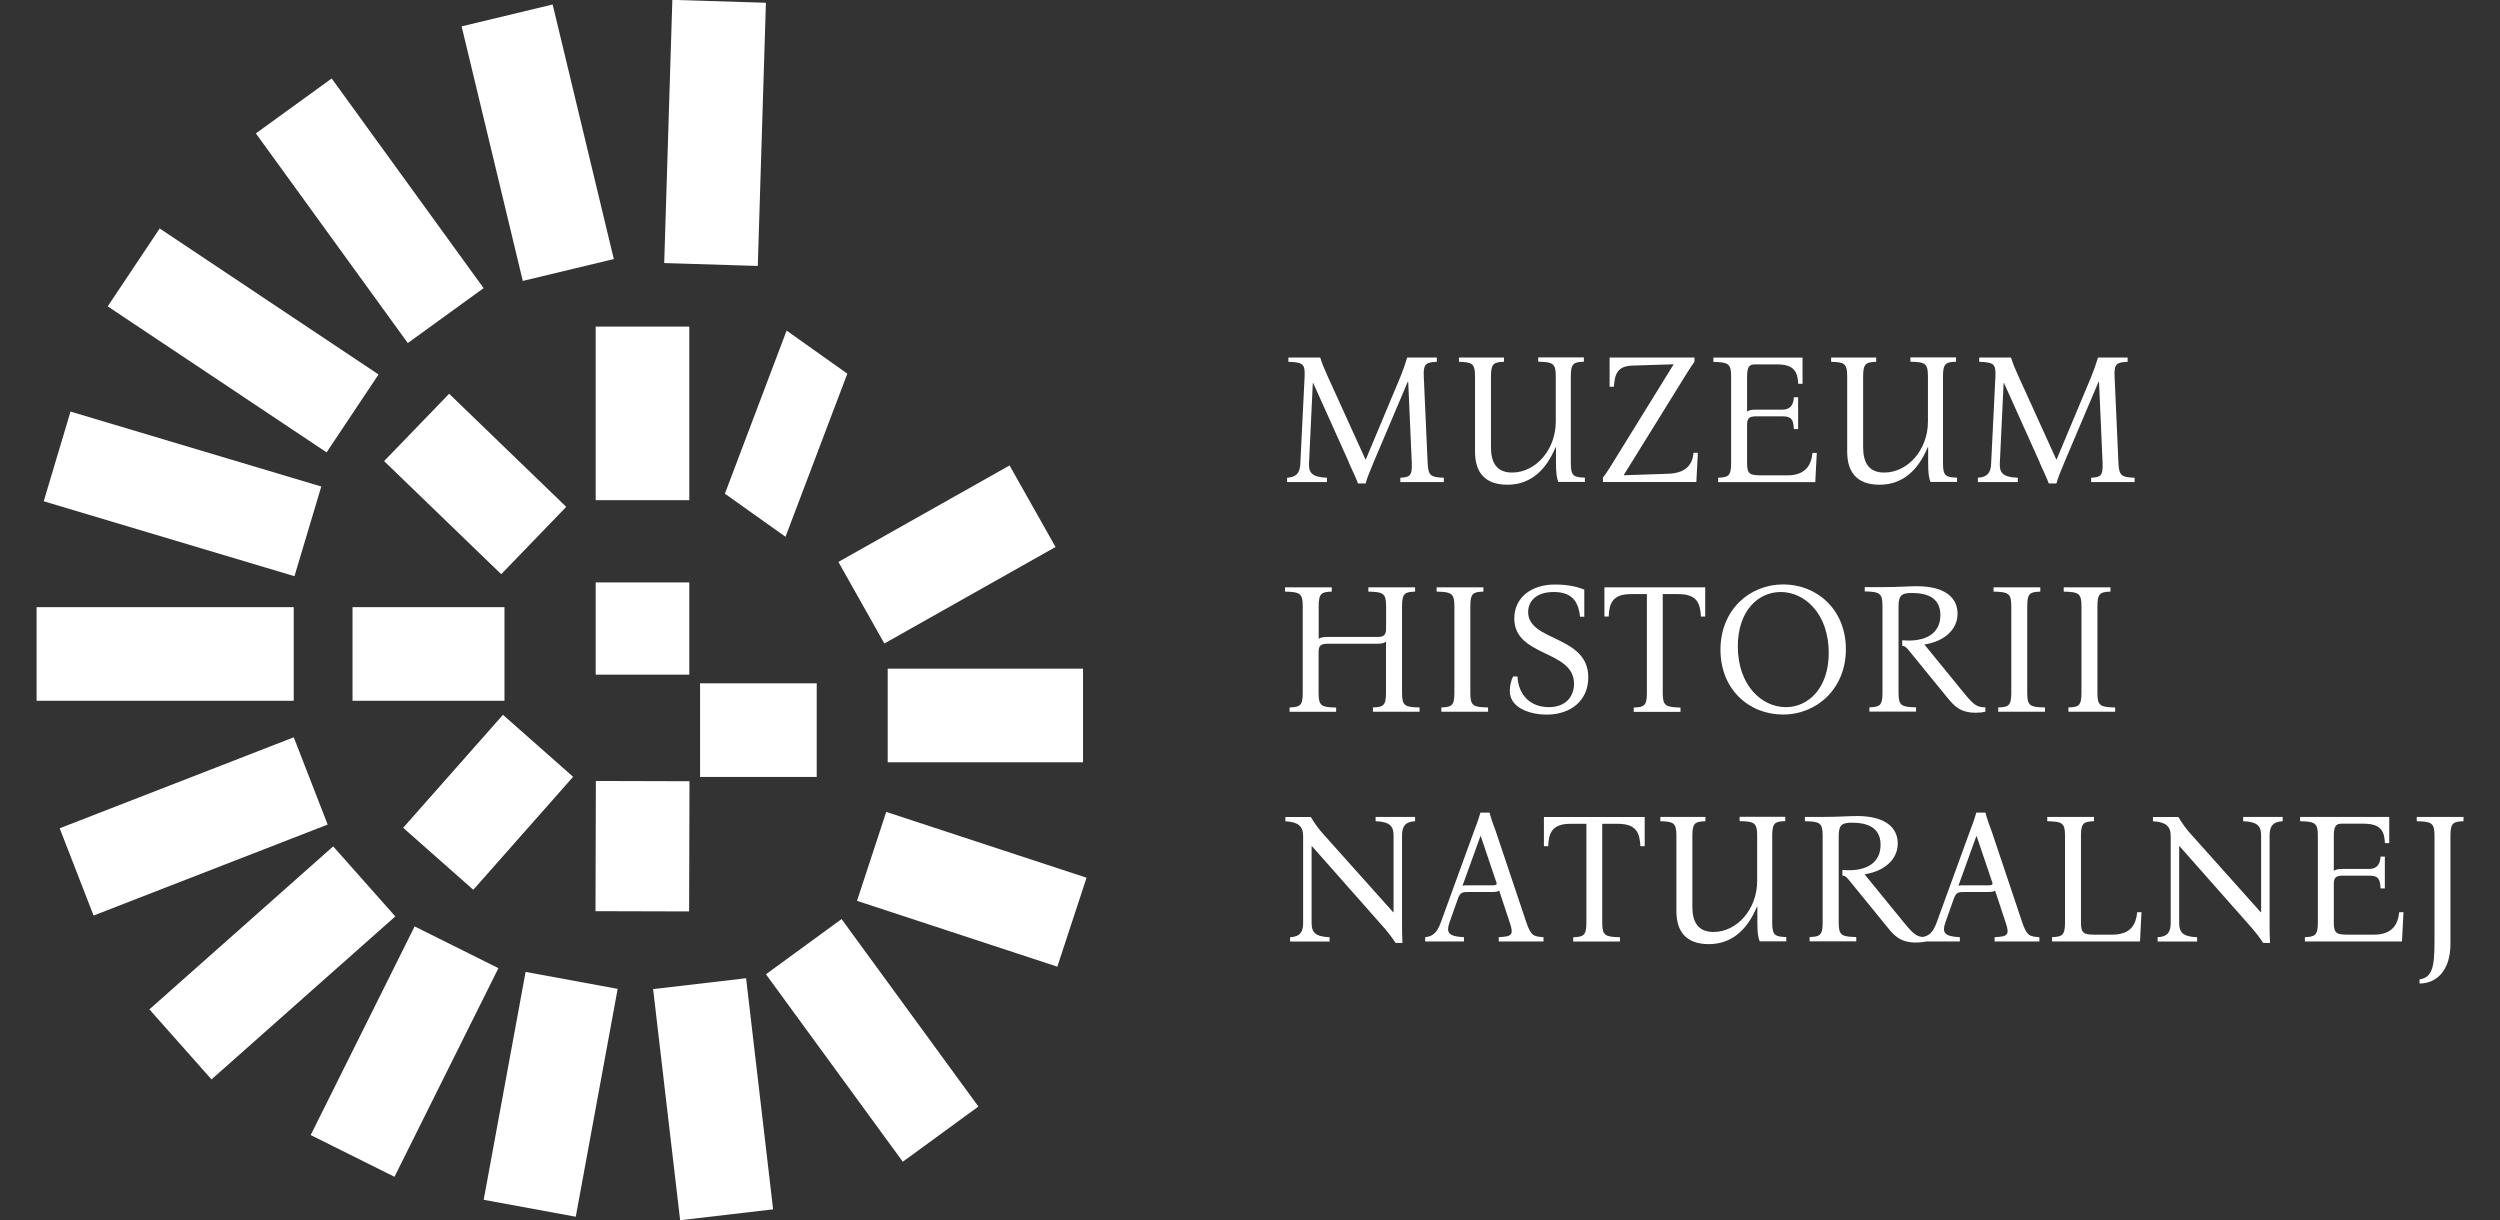
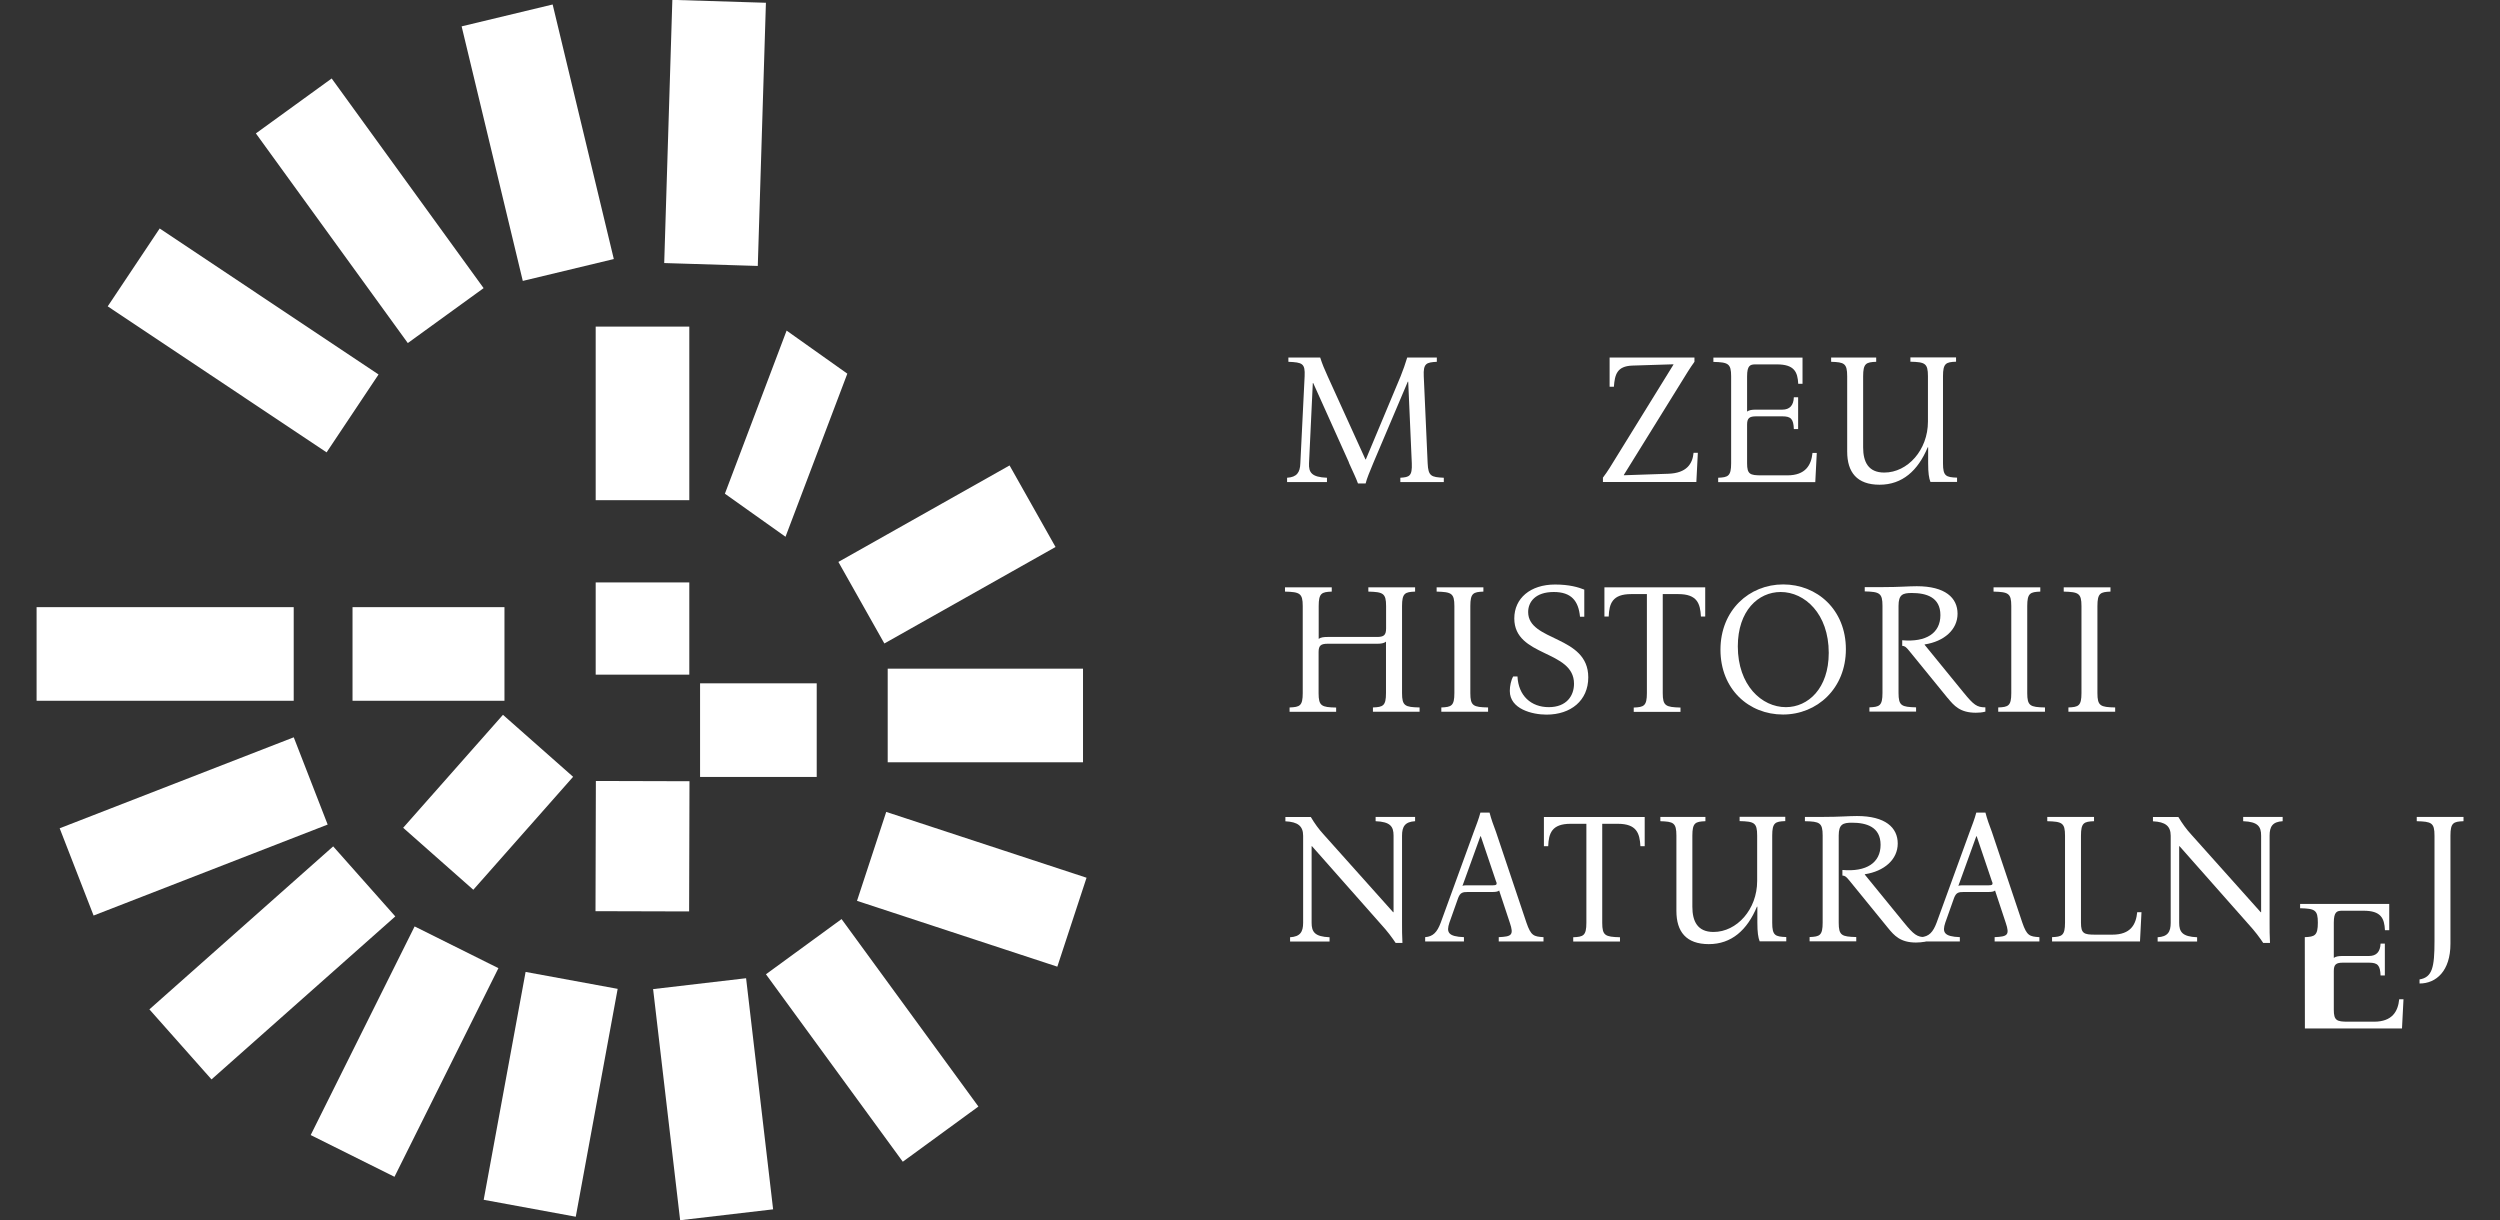
<svg xmlns="http://www.w3.org/2000/svg" id="Layer_1" version="1.1" viewBox="0 0 250.76 122.4">
  <rect x="0" y="0" width="250.76" height="122.4" fill="#333333" stroke="none" />
  <defs>
    <style>
      .st0 {
        fill: #fff;
      }
    </style>
  </defs>
  <path class="st0" d="M135.31,46.4l-3.59-7.98h-.04l-.38,8.05c-.04.92.26,1.39,1.8,1.45v.43h-4v-.43c.98-.06,1.3-.53,1.33-1.45l.43-8.73c.06-1.29-.22-1.39-1.63-1.45v-.43h3.19c.21.66.43,1.18.75,1.88l3.79,8.34h.04l3.49-8.34c.26-.64.47-1.26.66-1.88h2.97v.43c-1.05.06-1.37.15-1.31,1.45l.39,8.73c.06,1.3.36,1.39,1.62,1.45v.43h-4.36v-.43c.9-.06,1.2-.15,1.15-1.45l-.36-8.19h-.04l-3.44,8.11c-.43,1.05-.64,1.52-.79,2.1h-.77c-.21-.58-.45-1.05-.92-2.1" />
-   <path class="st0" d="M147.95,45.31v-7.57c0-1.3-.3-1.41-1.61-1.45v-.43h4.52v.43c-1.01.04-1.31.15-1.31,1.45v7.13c0,1.45.51,2.53,2.12,2.53,2.35,0,4.38-2.27,4.38-5.11v-4.56c0-1.3-.3-1.41-1.76-1.45v-.43h4.58v.43c-1.01.04-1.31.15-1.31,1.45v8.75c0,1.28.3,1.39,1.41,1.43v.43h-2.67c-.15-.39-.23-.9-.23-1.88v-1.6h-.04c-.98,2.35-2.55,3.76-4.83,3.76s-3.25-1.26-3.25-3.32" />
  <path class="st0" d="M160.77,47.92c.24-.3.47-.66.68-.98l6.4-10.36v-.04l-4.13.13c-1.52.06-1.75.88-1.84,2.12h-.43v-2.93h8.51v.43c-.24.32-.45.66-.66.98l-6.42,10.36v.04l4.45-.15c1.86-.06,2.44-1.01,2.54-2.1h.43l-.15,2.93h-9.37v-.43Z" />
  <path class="st0" d="M172.33,47.92c.99-.04,1.31-.15,1.31-1.44v-8.73c0-1.29-.3-1.41-1.78-1.45v-.43h8.94v2.63h-.43c-.06-1.2-.4-1.95-2.14-1.95h-2.16c-.52,0-.83.11-.83,1.2v3.53c.21-.15.49-.19.88-.19h2.65c.75,0,1.13-.43,1.16-1.24h.43v3.19h-.43c-.04-1.01-.28-1.28-1.16-1.28h-2.61c-.68,0-.92.17-.92.83v3.89c0,1.09.3,1.2,1.43,1.2h2.61c1.82,0,2.4-1.03,2.52-2.25h.43l-.15,2.93h-9.74v-.43Z" />
  <path class="st0" d="M185.28,45.31v-7.57c0-1.3-.3-1.41-1.61-1.45v-.43h4.52v.43c-1.01.04-1.31.15-1.31,1.45v7.13c0,1.45.51,2.53,2.12,2.53,2.35,0,4.38-2.27,4.38-5.11v-4.56c0-1.3-.3-1.41-1.76-1.45v-.43h4.58v.43c-1.01.04-1.31.15-1.31,1.45v8.75c0,1.28.3,1.39,1.41,1.43v.43h-2.67c-.15-.39-.23-.9-.23-1.88v-1.6h-.04c-.98,2.35-2.55,3.76-4.83,3.76s-3.25-1.26-3.25-3.32" />
-   <path class="st0" d="M204.6,46.4l-3.59-7.98h-.04l-.38,8.05c-.04.92.26,1.39,1.8,1.45v.43h-4v-.43c.98-.06,1.3-.53,1.33-1.45l.43-8.73c.06-1.29-.22-1.39-1.63-1.45v-.43h3.19c.21.66.43,1.18.75,1.88l3.79,8.34h.04l3.49-8.34c.26-.64.47-1.26.66-1.88h2.97v.43c-1.05.06-1.37.15-1.31,1.45l.39,8.73c.06,1.3.36,1.39,1.62,1.45v.43h-4.36v-.43c.9-.06,1.2-.15,1.15-1.45l-.36-8.19h-.04l-3.44,8.11c-.43,1.05-.64,1.52-.79,2.1h-.77c-.21-.58-.45-1.05-.92-2.1" />
  <path class="st0" d="M129.36,70.96c1.01-.04,1.31-.15,1.31-1.44v-8.73c0-1.29-.3-1.41-1.78-1.45v-.43h4.69v.43c-1.01.04-1.31.15-1.31,1.45v3.29c.21-.15.49-.19.88-.19h4.96c.68,0,.92-.17.92-.85v-2.25c0-1.29-.3-1.41-1.78-1.45v-.43h4.69v.43c-1.01.04-1.31.15-1.31,1.45v8.73c0,1.29.3,1.41,1.76,1.44v.43h-4.68v-.43c1.01-.04,1.31-.15,1.31-1.44v-5.16c-.21.17-.51.21-.88.21h-4.96c-.68,0-.92.17-.92.83v4.13c0,1.29.3,1.41,1.76,1.44v.43h-4.67v-.43Z" />
  <path class="st0" d="M144.57,70.96c1.01-.04,1.31-.15,1.31-1.44v-8.73c0-1.29-.3-1.41-1.78-1.45v-.43h4.69v.43c-1.01.04-1.31.15-1.31,1.45v8.73c0,1.29.3,1.41,1.78,1.44v.43h-4.69v-.43Z" />
  <path class="st0" d="M151.44,69.31c0-.51.13-1.11.34-1.46h.43c.09,1.92,1.35,3.08,3.14,3.08s2.53-1.15,2.53-2.35c0-3.42-5.99-2.65-5.99-6.55,0-2.01,1.6-3.4,4.09-3.4,1.45,0,2.35.28,2.93.51v2.72h-.43c-.15-1.6-.88-2.48-2.63-2.48-1.86,0-2.57,1.01-2.57,2.01,0,2.98,6.03,2.31,6.03,6.55,0,2.33-1.75,3.74-4.19,3.74-1.43,0-3.68-.56-3.68-2.37" />
  <path class="st0" d="M171.04,58.91v2.93h-.43c-.07-1.31-.38-2.25-2.27-2.25h-1.56v9.93c0,1.29.3,1.41,1.78,1.45v.43h-4.69v-.43c1.01-.04,1.32-.15,1.32-1.45v-9.93h-1.58c-1.88,0-2.2.94-2.25,2.25h-.43v-2.93h10.12Z" />
  <path class="st0" d="M183.43,65.48c0-3.91-2.4-6.1-4.82-6.1-2.25,0-4.3,1.88-4.3,5.45,0,3.91,2.4,6.1,4.82,6.1,2.23,0,4.3-1.88,4.3-5.44M185.15,65.12c0,3.94-2.89,6.55-6.31,6.55s-6.27-2.53-6.27-6.5,2.89-6.55,6.29-6.55,6.29,2.53,6.29,6.5" />
  <path class="st0" d="M195.36,70.02l-3.87-4.75c-.32-.39-.43-.47-.69-.49v-.56c2.4.21,3.83-.71,3.83-2.52s-1.43-2.22-2.87-2.22c-.9,0-1.33.15-1.33,1.29v8.73c0,1.3.3,1.41,1.76,1.45v.43h-4.68v-.43c1.01-.04,1.31-.15,1.31-1.45v-8.73c0-1.29-.3-1.41-1.78-1.45v-.43h1.78c1.73,0,2.59-.09,3.44-.09,2.85,0,4.09,1.16,4.09,2.76s-1.35,2.78-3.3,3.08v.04l3.89,4.77c1.03,1.26,1.35,1.5,2.2,1.5v.43c-.34.09-.66.11-.96.11-1.56,0-2.18-.69-2.82-1.48" />
  <path class="st0" d="M200.43,70.96c1.01-.04,1.31-.15,1.31-1.44v-8.73c0-1.29-.3-1.41-1.78-1.45v-.43h4.69v.43c-1.01.04-1.31.15-1.31,1.45v8.73c0,1.29.3,1.41,1.78,1.44v.43h-4.69v-.43Z" />
  <path class="st0" d="M207.47,70.96c1.01-.04,1.31-.15,1.31-1.44v-8.73c0-1.29-.3-1.41-1.78-1.45v-.43h4.69v.43c-1.01.04-1.31.15-1.31,1.45v8.73c0,1.29.3,1.41,1.78,1.44v.43h-4.69v-.43Z" />
  <path class="st0" d="M138.45,92.63l-6.85-7.75h-.04v7.68c0,.92.32,1.39,1.8,1.45v.43h-3.96v-.43c1.01-.06,1.31-.53,1.31-1.45v-8.73c0-.98-.54-1.39-1.78-1.45v-.43h2.55c.38.64.81,1.24,1.33,1.8l6.93,7.75h.04v-7.68c0-.92-.32-1.39-1.8-1.45v-.43h3.96v.43c-1.01.06-1.31.53-1.31,1.45v8.73c0,.7,0,1.31.04,2.03h-.68c-.38-.56-.77-1.11-1.54-1.95" />
  <path class="st0" d="M150.07,88.44l-1.54-4.56h-.04l-1.8,4.98c.11-.06.3-.06.53-.06h2.52c.32,0,.45-.06.34-.36M154.82,94v.43h-4.49v-.43c1.28-.06,1.54-.19,1.11-1.45l-1.07-3.23c-.13.13-.41.15-.67.15h-2.46c-.54,0-.77.06-.98.6l-.88,2.48c-.32.96-.13,1.39,1.46,1.45v.43h-3.89v-.43c.79-.06,1.2-.49,1.56-1.45l3.32-9.12c.24-.66.49-1.26.66-1.92h.92c.17.66.39,1.26.64,1.92l3.06,9.12c.45,1.31.73,1.39,1.71,1.45" />
  <path class="st0" d="M164.97,81.95v2.93h-.43c-.07-1.31-.38-2.25-2.27-2.25h-1.56v9.93c0,1.29.3,1.41,1.78,1.45v.43h-4.69v-.43c1.01-.04,1.32-.15,1.32-1.45v-9.93h-1.58c-1.88,0-2.2.94-2.25,2.25h-.43v-2.93h10.12Z" />
  <path class="st0" d="M168.15,91.39v-7.57c0-1.3-.3-1.41-1.61-1.45v-.43h4.52v.43c-1.01.04-1.31.15-1.31,1.45v7.13c0,1.45.51,2.53,2.12,2.53,2.35,0,4.38-2.27,4.38-5.11v-4.56c0-1.3-.3-1.41-1.76-1.45v-.43h4.58v.43c-1.01.04-1.31.15-1.31,1.45v8.75c0,1.28.3,1.39,1.41,1.43v.43h-2.67c-.15-.39-.23-.9-.23-1.88v-1.6h-.04c-.98,2.35-2.55,3.76-4.83,3.76s-3.25-1.26-3.25-3.32" />
  <path class="st0" d="M189.36,93.06l-3.87-4.75c-.32-.39-.43-.47-.69-.49v-.56c2.4.21,3.83-.71,3.83-2.52s-1.43-2.22-2.87-2.22c-.9,0-1.33.15-1.33,1.29v8.73c0,1.3.3,1.41,1.76,1.45v.43h-4.68v-.43c1.01-.04,1.31-.15,1.31-1.45v-8.73c0-1.29-.3-1.41-1.78-1.44v-.43h1.78c1.73,0,2.59-.09,3.44-.09,2.85,0,4.09,1.16,4.09,2.76s-1.35,2.78-3.3,3.08v.04l3.89,4.77c1.03,1.26,1.35,1.5,2.2,1.5v.43c-.34.09-.66.11-.96.11-1.56,0-2.18-.69-2.82-1.48" />
  <path class="st0" d="M199.81,88.44l-1.54-4.56h-.04l-1.8,4.98c.11-.06.3-.06.53-.06h2.52c.32,0,.45-.06.34-.36M204.56,94v.43h-4.49v-.43c1.28-.06,1.54-.19,1.11-1.45l-1.07-3.23c-.13.13-.41.15-.67.15h-2.46c-.54,0-.77.06-.98.6l-.88,2.48c-.32.96-.13,1.39,1.46,1.45v.43h-3.89v-.43c.79-.06,1.2-.49,1.56-1.45l3.32-9.12c.24-.66.49-1.26.66-1.92h.92c.17.66.39,1.26.64,1.92l3.06,9.12c.45,1.31.73,1.39,1.71,1.45" />
  <path class="st0" d="M205.82,94c.99-.04,1.31-.15,1.31-1.45v-8.73c0-1.29-.3-1.41-1.78-1.45v-.43h4.69v.43c-1.01.04-1.31.15-1.31,1.45v8.73c0,1.09.3,1.2,1.43,1.2h1.71c1.86,0,2.38-1.03,2.5-2.25h.43l-.15,2.93h-8.82v-.43Z" />
  <path class="st0" d="M225.47,92.63l-6.85-7.75h-.04v7.68c0,.92.32,1.39,1.8,1.45v.43h-3.96v-.43c1.01-.06,1.31-.53,1.31-1.45v-8.73c0-.98-.54-1.39-1.78-1.45v-.43h2.55c.38.64.81,1.24,1.33,1.8l6.93,7.75h.04v-7.68c0-.92-.32-1.39-1.8-1.45v-.43h3.96v.43c-1.01.06-1.31.53-1.31,1.45v8.73c0,.7,0,1.31.04,2.03h-.68c-.38-.56-.77-1.11-1.54-1.95" />
-   <path class="st0" d="M231.18,94c.99-.04,1.31-.15,1.31-1.45v-8.73c0-1.29-.3-1.41-1.78-1.45v-.43h8.94v2.63h-.43c-.06-1.2-.4-1.95-2.14-1.95h-2.16c-.52,0-.83.11-.83,1.2v3.53c.21-.15.49-.19.88-.19h2.65c.75,0,1.13-.43,1.16-1.24h.43v3.19h-.43c-.04-1.01-.28-1.28-1.16-1.28h-2.61c-.68,0-.92.17-.92.83v3.89c0,1.09.3,1.2,1.43,1.2h2.61c1.82,0,2.4-1.03,2.52-2.25h.43l-.15,2.93h-9.74v-.43Z" />
+   <path class="st0" d="M231.18,94c.99-.04,1.31-.15,1.31-1.45c0-1.29-.3-1.41-1.78-1.45v-.43h8.94v2.63h-.43c-.06-1.2-.4-1.95-2.14-1.95h-2.16c-.52,0-.83.11-.83,1.2v3.53c.21-.15.49-.19.88-.19h2.65c.75,0,1.13-.43,1.16-1.24h.43v3.19h-.43c-.04-1.01-.28-1.28-1.16-1.28h-2.61c-.68,0-.92.17-.92.83v3.89c0,1.09.3,1.2,1.43,1.2h2.61c1.82,0,2.4-1.03,2.52-2.25h.43l-.15,2.93h-9.74v-.43Z" />
  <path class="st0" d="M242.69,98.24c1.28-.21,1.5-1.22,1.5-3.81v-10.61c0-1.3-.3-1.41-1.78-1.45v-.43h4.69v.43c-1.01.04-1.31.15-1.31,1.45v10.85c0,2.72-1.43,3.98-3.1,3.98v-.41Z" />
  <rect class="st0" x="59.75" y="58.42" width="9.39" height="9.25" />
  <rect class="st0" x="70.22" y="68.54" width="11.7" height="9.39" />
  <rect class="st0" x="57.92" y="80.18" width="13.06" height="9.39" transform="translate(-20.61 149.09) rotate(-89.84)" />
  <rect class="st0" x="59.75" y="32.76" width="9.39" height="17.41" />
  <rect class="st0" x="89.04" y="67.07" width="19.59" height="9.39" />
  <rect class="st0" x="3.67" y="60.9" width="25.79" height="9.39" />
  <rect class="st0" x="41.41" y="75.78" width="15.12" height="9.39" transform="translate(-43.77 63.89) rotate(-48.54)" />
  <rect class="st0" x="35.36" y="60.9" width="15.24" height="9.39" />
-   <rect class="st0" x="42.97" y="40.38" width="9.39" height="16.33" transform="translate(-20.37 49.11) rotate(-46)" />
  <rect class="st0" x="92.77" y="78.62" width="9.39" height="21.15" transform="translate(-17.69 153.95) rotate(-71.81)" />
  <polygon class="st0" points="78.79 53.84 72.71 49.52 78.9 33.16 84.99 37.48 78.79 53.84" />
  <rect class="st0" x="85.13" y="50.92" width="19.71" height="9.39" transform="translate(-15.07 53.81) rotate(-29.41)" />
  <rect class="st0" x="82.79" y="92.72" width="9.39" height="23.28" transform="translate(-44.71 71.65) rotate(-36.13)" />
  <rect class="st0" x="66.83" y="98.59" width="9.39" height="23.34" transform="translate(-12.32 9.05) rotate(-6.67)" />
  <rect class="st0" x="6.84" y="78.2" width="25.19" height="9.39" transform="translate(-28.72 12.67) rotate(-21.24)" />
  <rect class="st0" x="15" y="91.89" width="24.64" height="9.39" transform="translate(-57.21 42.45) rotate(-41.57)" />
  <rect class="st0" x="28.88" y="100.79" width="23.38" height="9.39" transform="translate(-71.93 94.76) rotate(-63.52)" />
-   <rect class="st0" x="13.62" y="36.42" width="9.39" height="26.25" transform="translate(-34.41 52.9) rotate(-73.36)" />
  <rect class="st0" x="19.69" y="20.95" width="9.39" height="26.39" transform="translate(-17.55 35.48) rotate(-56.29)" />
  <rect class="st0" x="32.39" y="8.16" width="9.39" height="25.97" transform="translate(-5.35 25.78) rotate(-35.93)" />
  <rect class="st0" x="58.52" y="8.65" width="26.41" height="9.39" transform="translate(56.17 84.61) rotate(-88.23)" />
  <rect class="st0" x="43.62" y="105.08" width="23.24" height="9.39" transform="translate(-62.72 144.24) rotate(-79.58)" />
  <rect class="st0" x="49.24" y="1.18" width="9.39" height="26.26" transform="translate(-1.85 13) rotate(-13.51)" />
</svg>